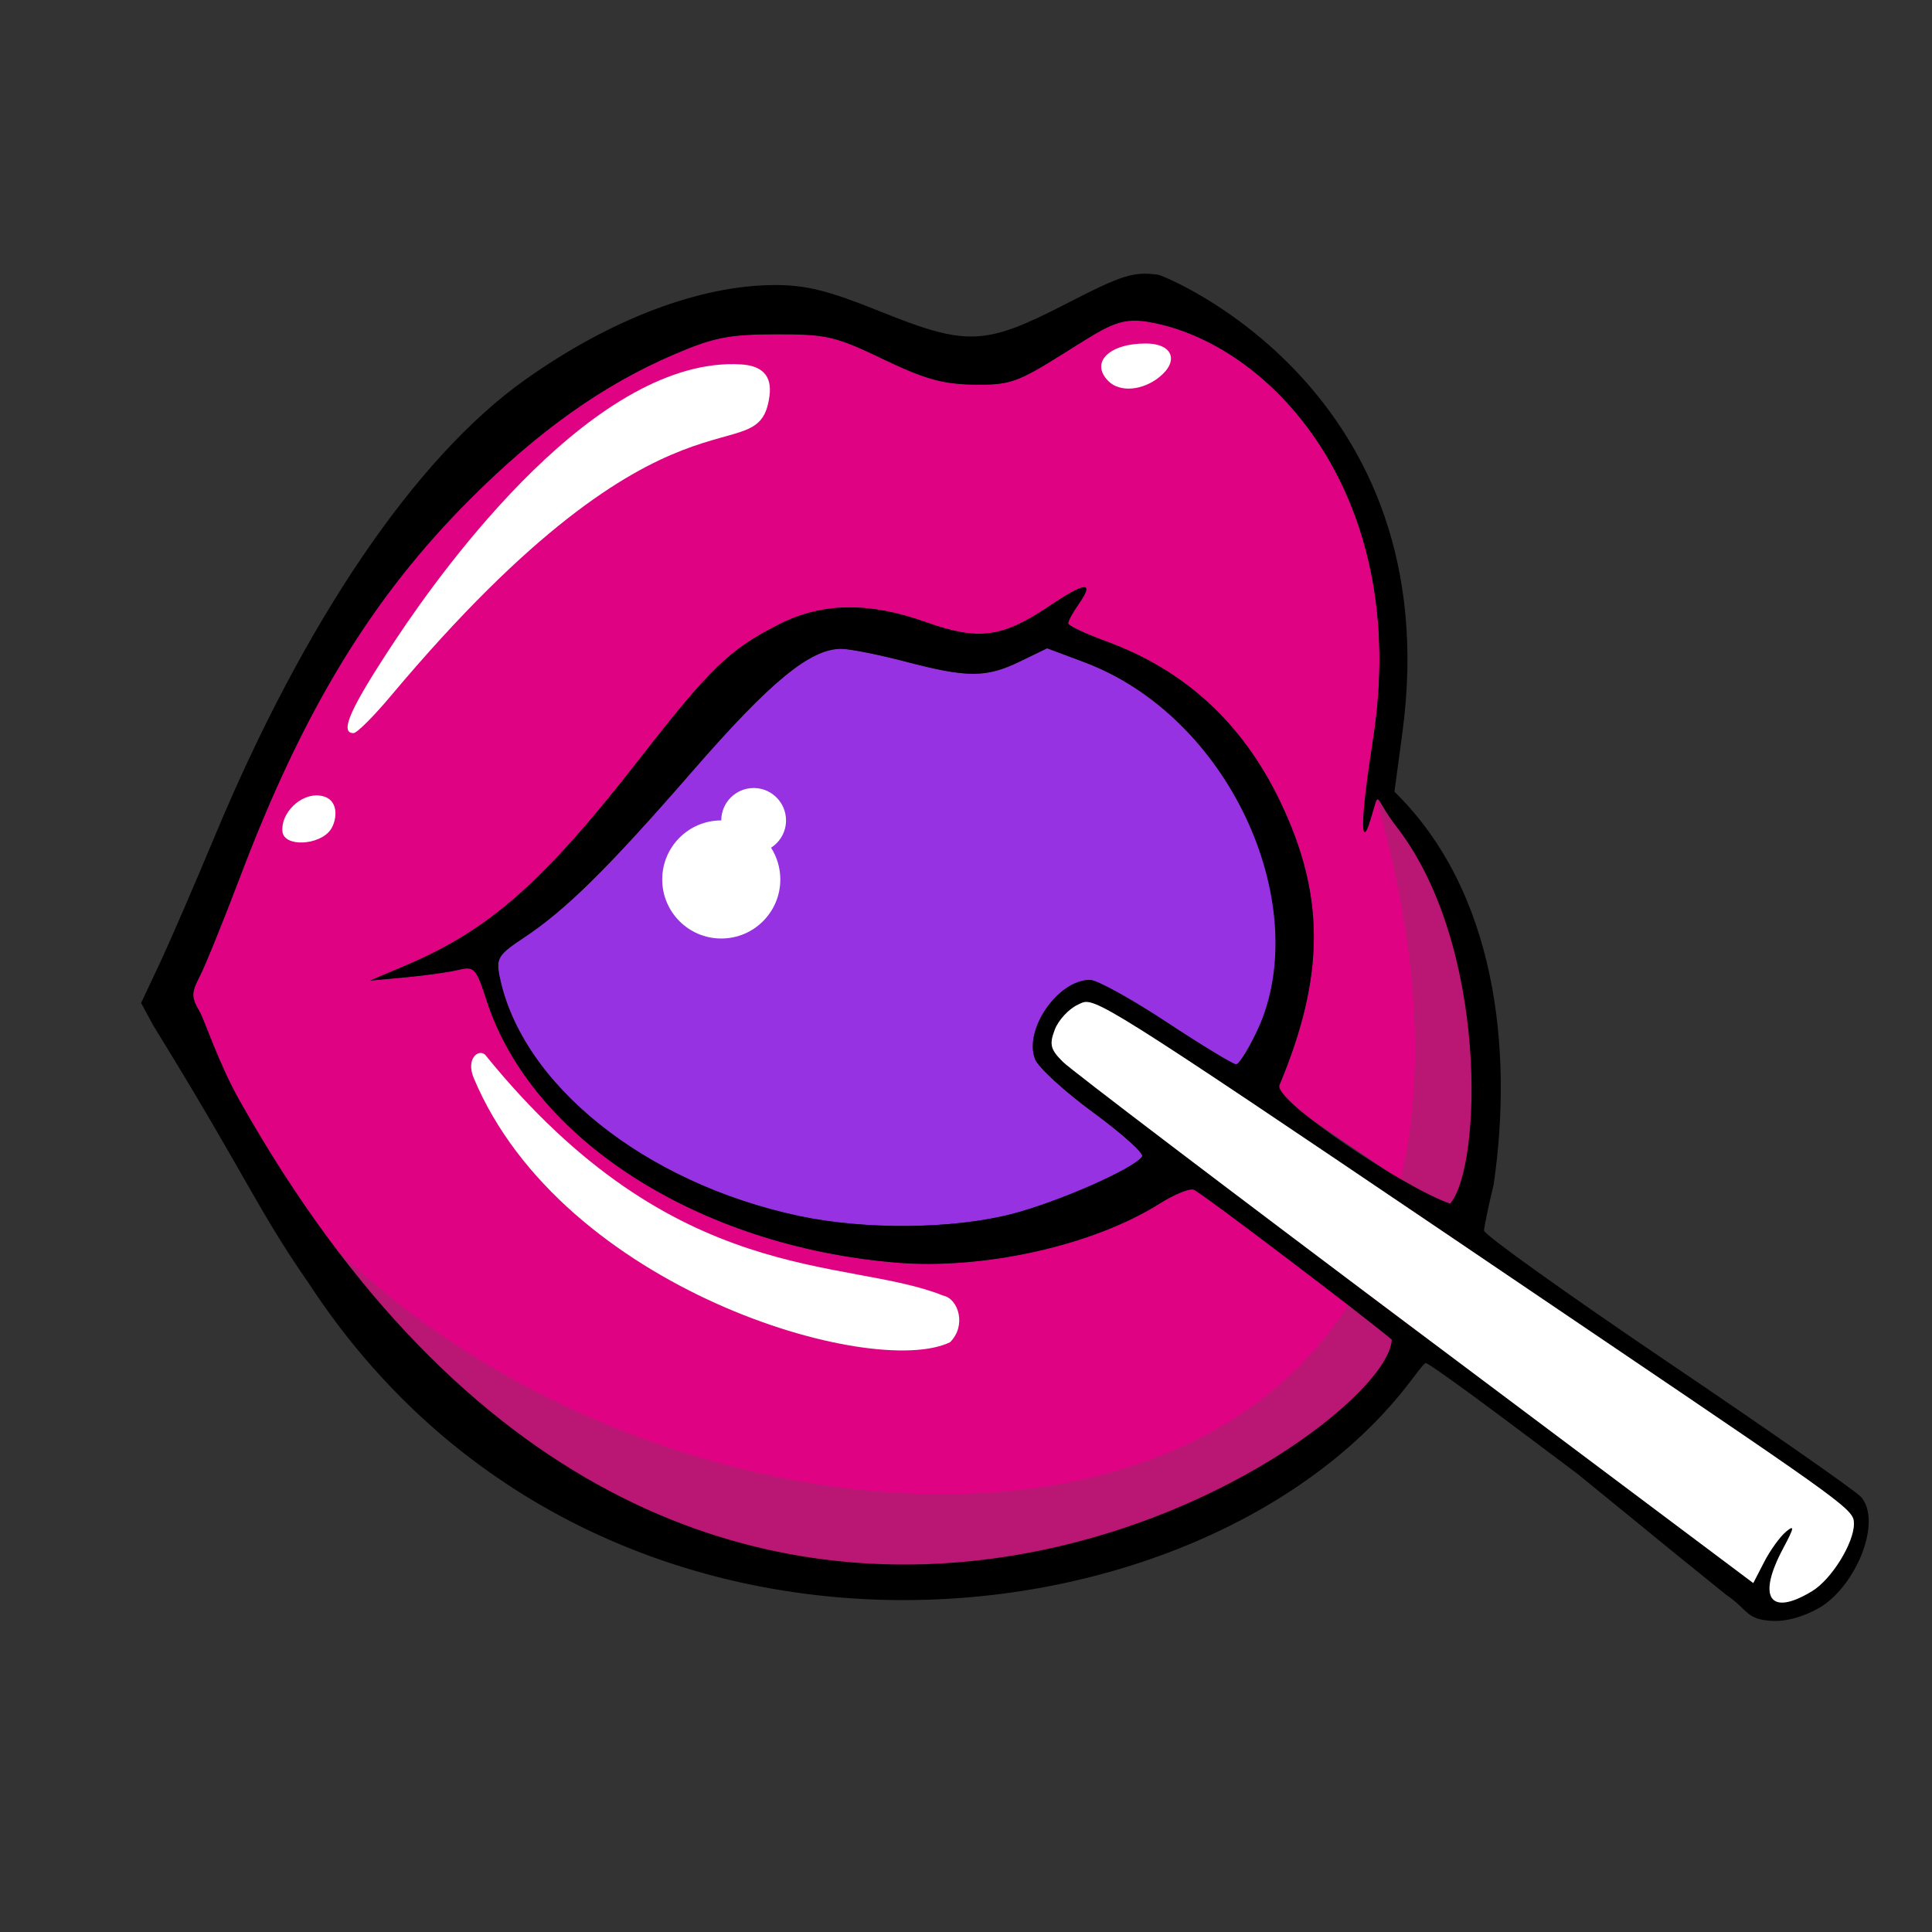
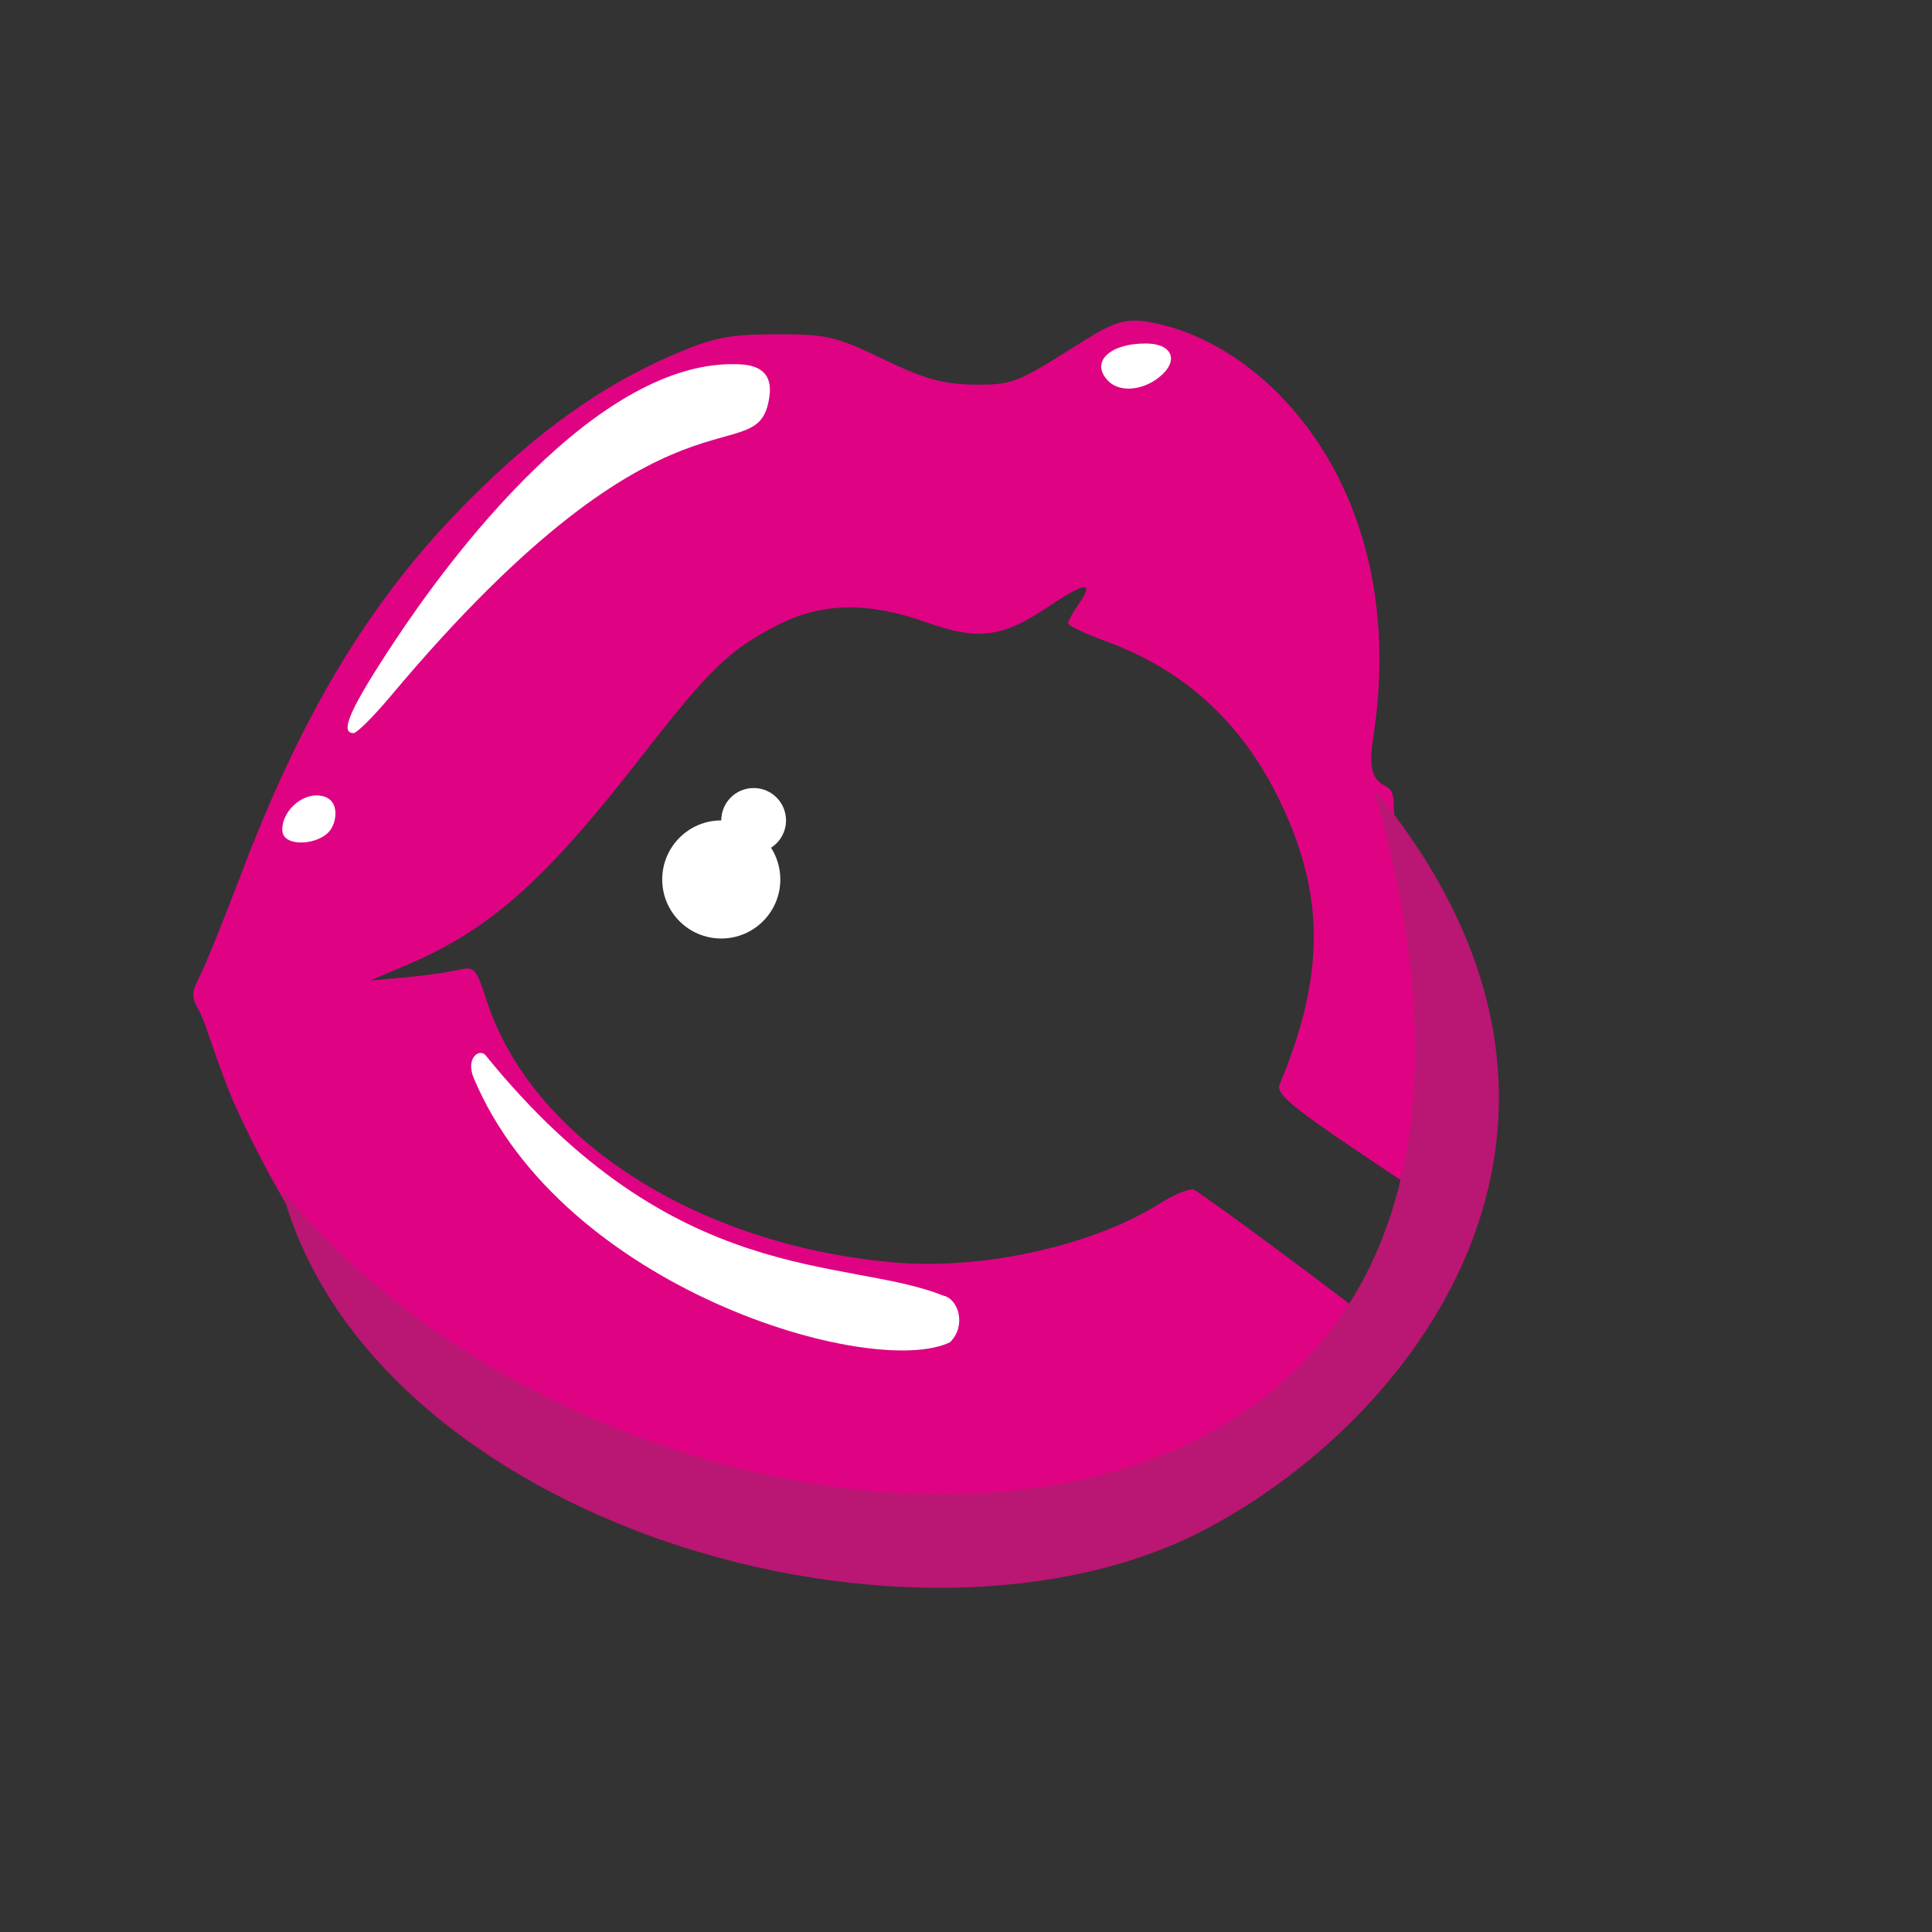
<svg xmlns="http://www.w3.org/2000/svg" fill="none" viewBox="0 0 128 128" version="1.1" id="svg1">
  <rect x="0" y="0" width="128" height="128" fill="#333333" stroke="none" />
  <defs id="defs1" />
  <style id="style1">
        path { fill: #000; }
        @media (prefers-color-scheme: dark) {
            path { fill: #FFF; }
        }
    </style>
  <g id="g1" transform="translate(3.811,8.576)">
-     <path d="m 65.565,34.375 -1.805,0.874 c -2.237,1.083 -3.467,1.085 -7.556,0.014 -1.775,-0.465 -3.694,-0.849 -4.265,-0.853 -2.05,-0.014 -4.69,2.149 -9.819,8.046 -5.649,6.495 -8.439,9.25 -11.253,11.111 -1.654,1.094 -1.817,1.353 -1.586,2.51 1.433,7.166 9.598,13.716 19.823,15.902 4.358,0.932 10.171,0.883 14.083,-0.117 3.097,-0.792 8.183,-3.035 8.67,-3.822 0.126,-0.203 -1.333,-1.515 -3.242,-2.914 -1.909,-1.399 -3.642,-2.988 -3.851,-3.532 -0.757,-1.965 1.522,-5.25 3.643,-5.25 0.455,0 2.736,1.258 5.068,2.796 2.333,1.538 4.408,2.796 4.611,2.796 0.204,0 0.925,-1.21 1.602,-2.689 1.061,-2.317 1.232,-3.224 1.24,-6.561 0.008,-3.469 -0.134,-4.174 -1.362,-6.769 -0.754,-1.593 -2.005,-3.687 -2.781,-4.652 -1.737,-2.161 -5.6,-4.787 -8.81,-5.988 z" style="fill:#9732e3;fill-opacity:1;stroke-width:1.22" id="path20-2" />
    <path d="m 71.553,12.669 c -1.478,-0.063 -2.431,0.629 -4.921,2.188 -3.057,1.914 -3.541,2.081 -5.911,2.049 -2.064,-0.028 -3.271,-0.366 -6.024,-1.688 -3.166,-1.52 -3.735,-1.652 -7.099,-1.646 -3.115,0.005 -4.114,0.203 -6.74,1.327 -4.694,2.01 -8.968,5.039 -13.511,9.579 -6.495,6.491 -11.058,13.974 -15.231,24.982 -1.121,2.958 -2.331,5.943 -2.688,6.634 -0.576,1.115 -0.576,1.383 -0.008,2.366 0.352,0.61 1.143,3.358 2.238,5.968 11.375,25.1 30.119,32.609 55.42,29.565 4.778,-0.833 9.243,-2.578 13.102,-5.121 3.125,-2.059 6.551,-5.46 7.66,-7.604 0.529,-1.024 0.514,-1.232 -0.138,-1.802 C 86.355,78.288 75.787,70.442 75.281,70.244 75.007,70.137 73.989,70.551 73.018,71.164 68.63,73.934 61.373,75.56 55.558,75.075 42.459,73.983 31.4,66.903 28.426,57.704 c -0.692,-2.142 -0.818,-2.278 -1.864,-2.022 -0.617,0.151 -2.186,0.373 -3.488,0.492 l -2.366,0.216 2.412,-1.026 c 5.515,-2.345 9.122,-5.538 15.466,-13.692 4.65,-5.976 5.929,-7.212 9.179,-8.866 2.885,-1.468 5.962,-1.518 9.775,-0.16 3.478,1.239 5.043,1.034 8.166,-1.068 2.418,-1.627 3.021,-1.664 1.939,-0.12 -0.379,0.541 -0.689,1.108 -0.689,1.26 0,0.152 1.123,0.686 2.495,1.187 5.242,1.911 9.063,5.428 11.559,10.638 2.979,6.219 2.964,11.535 -0.054,18.76 -0.239,0.573 0.909,1.533 5.547,4.637 6.755,4.521 6.24,4.645 7.066,-1.702 0.871,-6.698 -2.425,-12.725 -4.663,-18.854 -0.599,-1.641 -0.17,-3.041 -0.582,-3.597 -0.412,-0.556 -1.664,-0.267 -1.175,-3.363 2.566,-16.253 -6.858,-26.347 -14.928,-27.684 -0.238,-0.039 -0.46,-0.064 -0.671,-0.073 z" style="fill:#df0384;fill-opacity:1;stroke-width:1.22" id="path11" />
    <path style="fill:#ba1673;fill-opacity:1;stroke-width:0;stroke-linecap:round" d="M 14.857,70.238 C 38.532,99.542 104.072,101.894 87.195,43.67 105.142,65.347 90.495,85.115 76.106,92.72 56.879,102.883 20.773,92.434 14.857,70.238 Z" id="path16" />
    <path d="m 72.107,14.181 c -2.455,0 -3.712,1.264 -2.481,2.496 0.754,0.754 2.258,0.631 3.38,-0.277 1.325,-1.073 0.861,-2.218 -0.899,-2.218 z" style="fill:#ffffff;stroke-width:1.22" id="path13" />
    <path d="m 45.285,15.567 c -9.511,-0.57 -19.536,13.186 -22.898,18.26 -2.986,4.506 -3.735,6.168 -2.777,6.168 0.223,0 1.336,-1.11 2.474,-2.467 18.73,-22.338 24.371,-14.421 25.086,-19.877 0.178,-1.36 -0.514,-2.002 -1.884,-2.084 z" style="fill:#ffffff;stroke-width:1.22" id="path12" />
-     <path style="fill:#000000;fill-opacity:1;stroke-width:1.22" d="m 110.57,97.097 c -6.524,-5.267 -2.212,-1.799 -9.905,-8.055 L 95.784,85.384 c -2.684,-2.011 -4.992,-3.656 -5.129,-3.654 -0.137,0.002 -0.668,0.77 -1.324,1.603 C 75.233,101.236 35.45,105.302 16.614,76.402 13.24,71.547 12.552,69.433 6.345,59.367 L 5.538,57.873 6.758,55.28 C 7.428,53.854 9.065,50.073 10.396,46.879 16.354,32.573 23.722,21.73 30.987,16.577 c 5.671,-4.023 11.602,-6.268 16.558,-6.268 2.056,0 3.534,0.369 6.886,1.721 5.816,2.345 6.986,2.301 12.365,-0.466 3.762,-1.935 4.467,-2.158 6.125,-1.938 0.4,0.053 19.24,7.597 16.18,30.339 l -0.526,3.912 c 6.725,6.571 7.878,17.024 6.574,26.02 -0.343,1.42 -0.63,2.795 -0.639,3.055 -0.009,0.261 5.49,4.195 12.218,8.742 6.729,4.547 12.478,8.562 12.776,8.921 1.376,1.658 -0.331,5.793 -2.66,7.257 -0.667,0.42 -1.984,0.993 -3.192,0.941 -1.807,-0.079 -1.604,-0.711 -3.083,-1.717 z m 5.685,-0.262 c 1.278,-0.779 2.762,-3.174 2.762,-4.457 0,-0.925 -0.281,-1.131 -16.564,-12.147 C 67.676,56.7 68.822,57.432 67.608,57.985 c -0.603,0.275 -1.295,1.021 -1.537,1.659 -0.372,0.98 -0.288,1.311 0.546,2.137 0.543,0.538 11.055,8.526 23.359,17.751 l 22.372,16.773 0.724,-1.404 c 0.398,-0.772 1.051,-1.675 1.451,-2.007 0.579,-0.481 0.541,-0.257 -0.186,1.1 -1.76,3.283 -0.899,4.558 1.918,2.841 z M 88.397,80.181 c -1.347,-1.178 -12.61,-9.74 -13.116,-9.937 -0.274,-0.107 -1.292,0.307 -2.262,0.92 -4.388,2.77 -11.645,4.396 -17.461,3.911 -13.099,-1.092 -24.157,-8.172 -27.131,-17.371 -0.692,-2.142 -0.818,-2.278 -1.864,-2.022 -0.617,0.151 -2.186,0.373 -3.487,0.492 l -2.366,0.216 2.413,-1.026 c 5.515,-2.345 9.122,-5.538 15.466,-13.693 4.649,-5.976 5.929,-7.212 9.179,-8.865 2.885,-1.468 5.963,-1.518 9.775,-0.16 3.478,1.239 5.043,1.034 8.166,-1.068 2.418,-1.627 3.021,-1.665 1.939,-0.12 -0.379,0.541 -0.689,1.109 -0.689,1.261 0,0.152 1.123,0.686 2.495,1.187 5.241,1.911 9.063,5.428 11.559,10.638 2.979,6.219 2.964,11.535 -0.053,18.761 -0.429,1.027 8.338,6.854 11.304,7.862 2.114,-2.446 2.548,-17.1 -3.545,-24.96 -1.655,-2.135 -1.006,-2.657 -1.848,-0.112 -0.308,0.93 -0.776,1.054 0.283,-5.669 2.561,-16.254 -6.857,-26.347 -14.928,-27.683 -1.909,-0.316 -2.747,0.333 -5.593,2.114 -3.057,1.914 -3.541,2.081 -5.911,2.049 -2.064,-0.028 -3.271,-0.366 -6.023,-1.688 -3.166,-1.52 -3.735,-1.652 -7.099,-1.646 -3.115,0.005 -4.114,0.203 -6.74,1.327 -4.694,2.01 -8.968,5.04 -13.512,9.58 -6.496,6.491 -11.058,13.974 -15.23,24.982 -1.121,2.958 -2.331,5.944 -2.688,6.635 -0.576,1.115 -0.577,1.382 -0.008,2.366 0.352,0.61 1.243,3.389 2.631,5.855 29.963,53.222 75.986,22.682 76.346,15.865 z M 63.187,71.862 c 3.097,-0.792 8.183,-3.034 8.67,-3.822 0.126,-0.204 -1.333,-1.515 -3.242,-2.914 -1.909,-1.399 -3.642,-2.988 -3.852,-3.532 -0.757,-1.965 1.522,-5.25 3.644,-5.25 0.455,0 2.736,1.258 5.068,2.797 2.333,1.538 4.408,2.796 4.611,2.796 0.204,0 0.979,-1.186 1.602,-2.689 3.382,-8.168 -2.088,-20.369 -11.712,-23.97 l -2.412,-0.902 -1.805,0.874 c -2.237,1.083 -3.468,1.085 -7.557,0.014 -1.775,-0.465 -3.694,-0.849 -4.265,-0.853 -2.05,-0.014 -4.69,2.149 -9.819,8.046 -5.649,6.495 -8.439,9.25 -11.252,11.112 -1.654,1.094 -1.817,1.353 -1.586,2.509 1.433,7.166 9.598,13.716 19.823,15.902 4.358,0.932 10.171,0.884 14.083,-0.117 z" id="path1-9" />
-     <path d="m 68.15,57.806 c -0.221,0.002 -0.352,0.092 -0.542,0.179 -0.603,0.275 -1.295,1.022 -1.537,1.659 -0.372,0.98 -0.288,1.311 0.546,2.137 0.543,0.538 11.055,8.526 23.359,17.751 l 22.372,16.773 0.723,-1.403 c 0.398,-0.772 1.051,-1.675 1.451,-2.007 0.579,-0.481 0.541,-0.257 -0.186,1.1 -1.76,3.283 -0.899,4.558 1.918,2.84 1.278,-0.779 2.762,-3.174 2.762,-4.458 0,-0.925 -0.281,-1.13 -16.564,-12.147 C 73.11,60.377 69.341,57.795 68.15,57.806 Z" style="fill:#ffffff;stroke-width:1.22" id="path18-1" />
    <path style="fill:#ffffff;fill-opacity:1;stroke-width:0;stroke-linecap:round" d="m 28.331,61.304 c -0.454,-0.411 -1.287,0.274 -0.756,1.542 5.874,14.017 26.439,19.976 31.554,17.505 1.106,-1.083 0.568,-2.882 -0.452,-3.09 C 52.189,74.657 40.94,76.881 28.331,61.304 Z" id="path14" />
    <path d="m 17.342,44.131 c -1.259,-0.135 -2.56,1.185 -2.441,2.377 0.106,1.062 2.448,0.922 3.181,-0.099 0.435,-0.606 0.659,-2.128 -0.74,-2.278 z" style="fill:#ffffff;stroke-width:1.22" id="path15-2" />
    <path id="path21-7" style="fill:#ffffff;fill-opacity:1;stroke-width:0;stroke-linecap:round" d="m 46.12,43.633 c -1.184,1.65e-4 -2.144,0.96 -2.145,2.145 -2.161,5.4e-5 -3.912,1.752 -3.912,3.912 -3.04e-4,2.161 1.751,3.913 3.912,3.913 2.161,-5.6e-5 3.913,-1.752 3.912,-3.913 -2.21e-4,-0.745 -0.213,-1.475 -0.614,-2.104 0.618,-0.394 0.992,-1.076 0.992,-1.809 -1.65e-4,-1.185 -0.961,-2.145 -2.145,-2.145 z" />
  </g>
</svg>